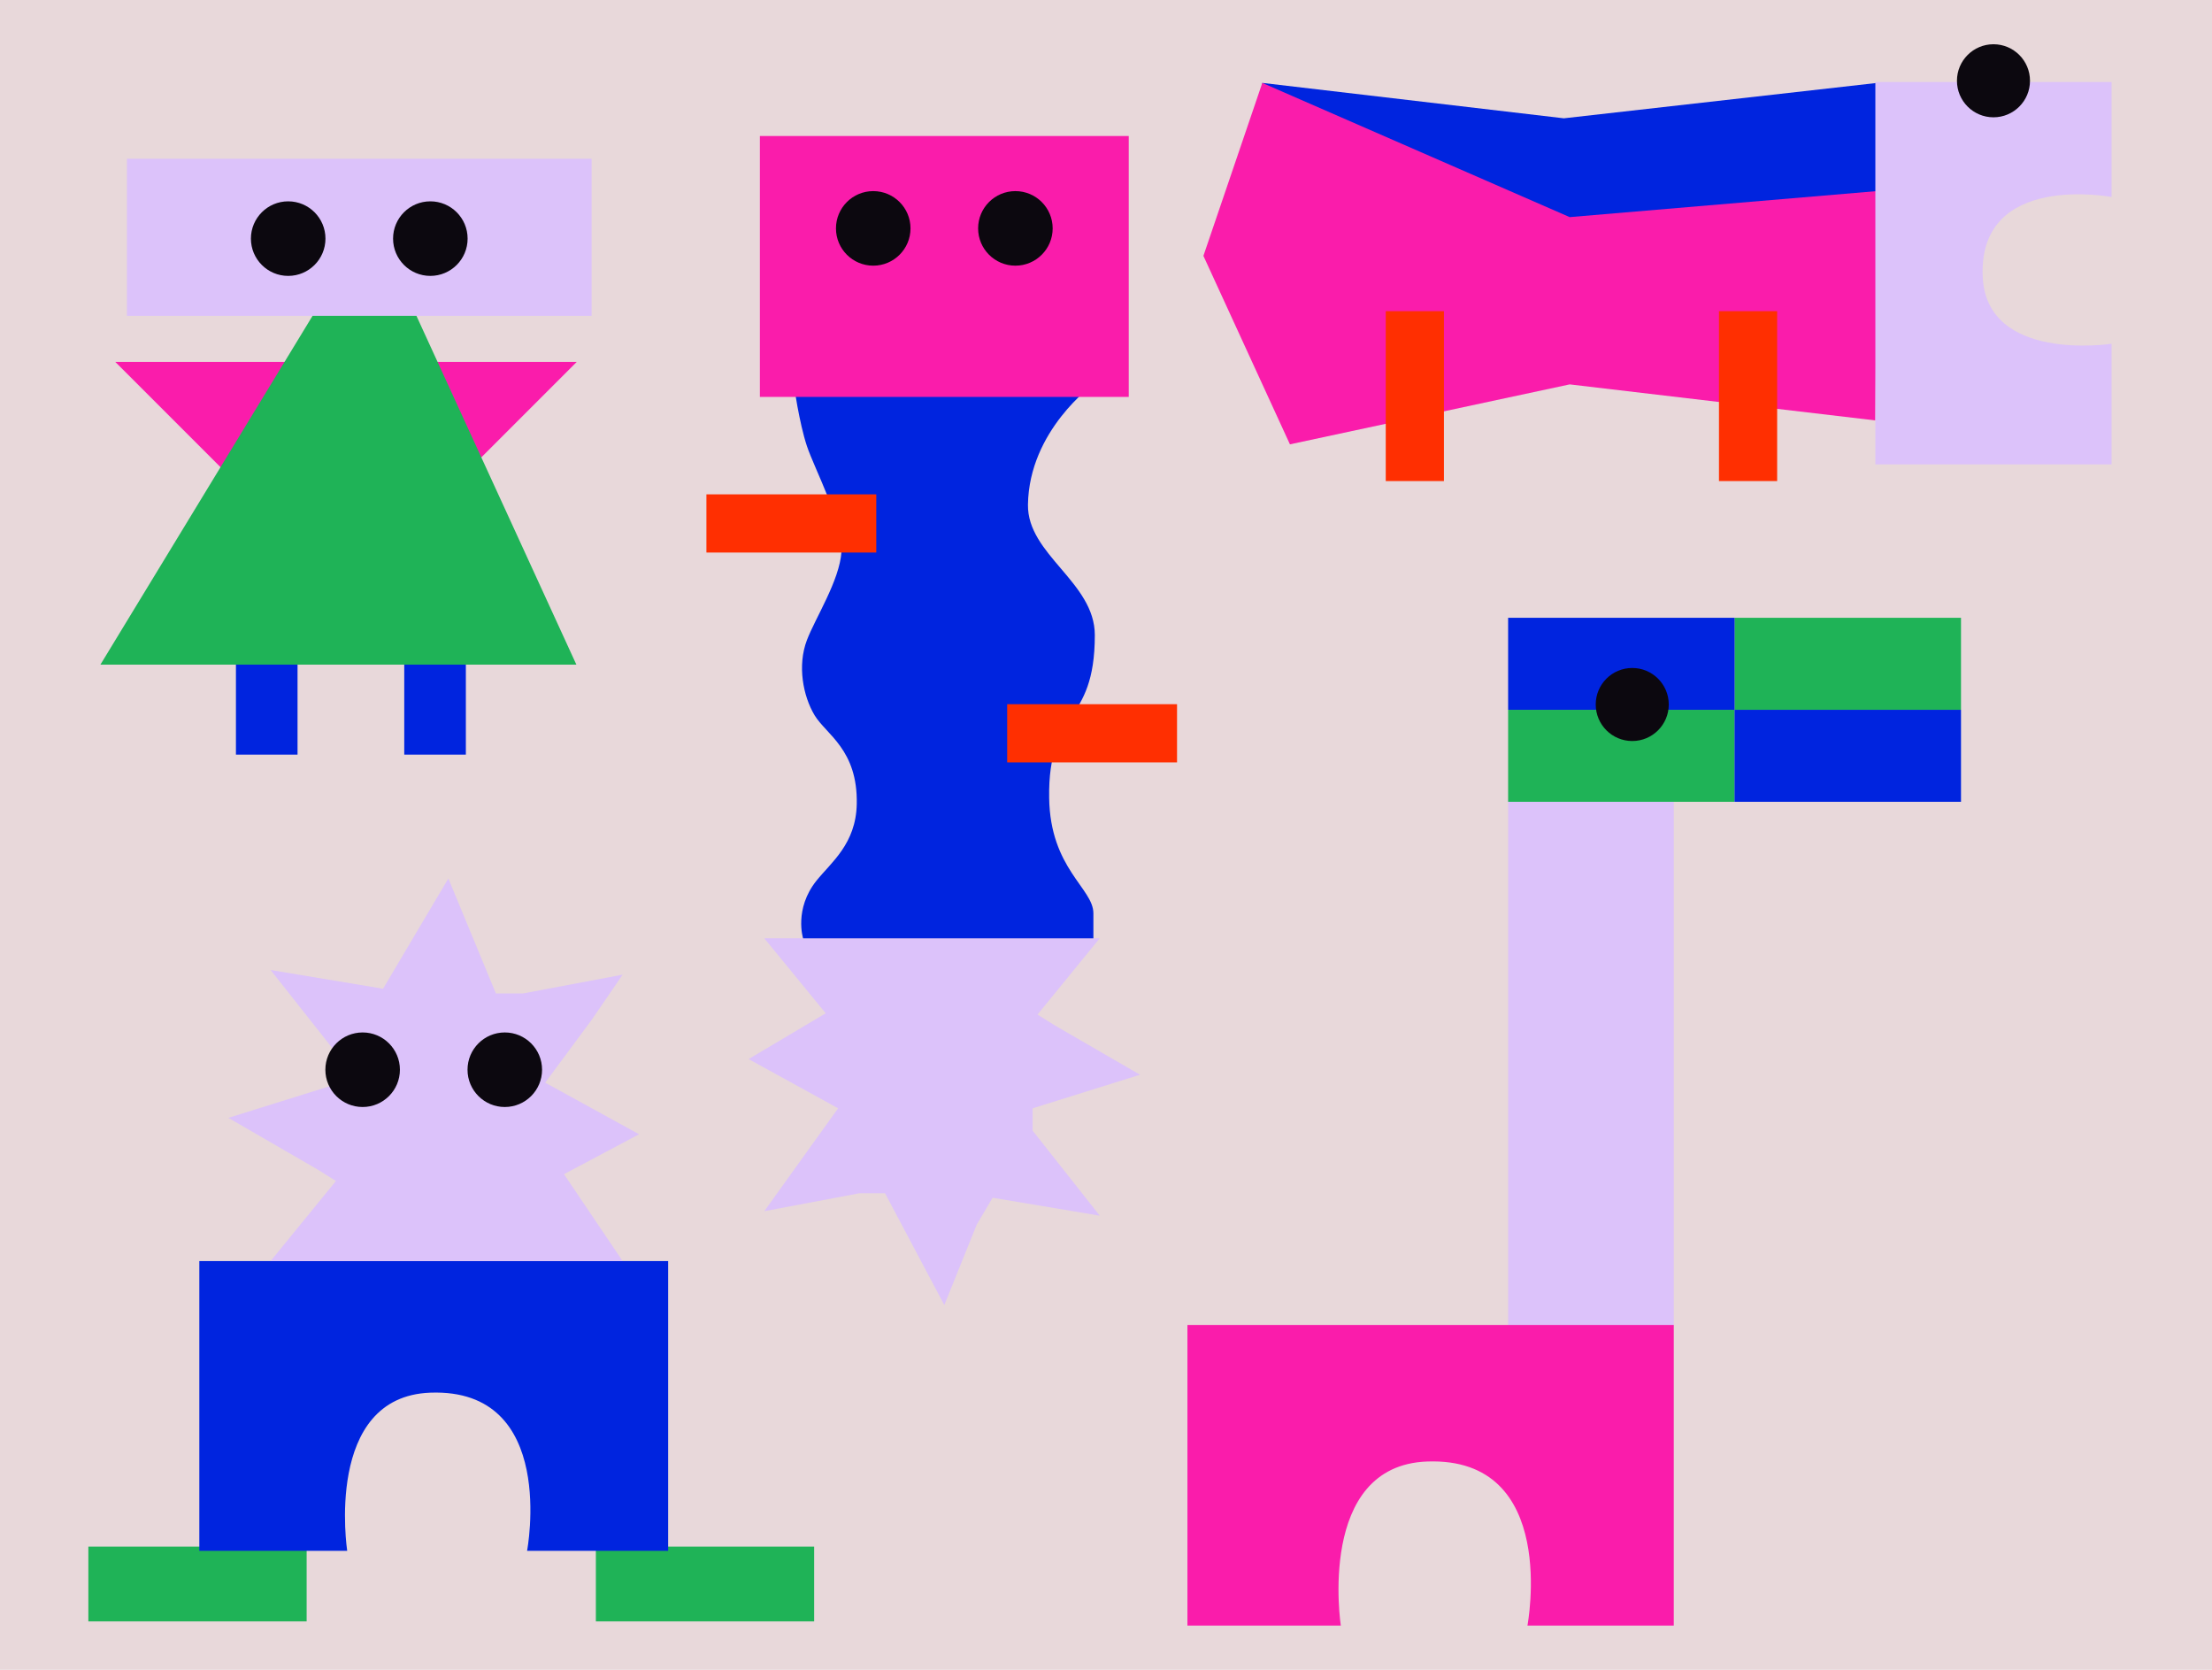
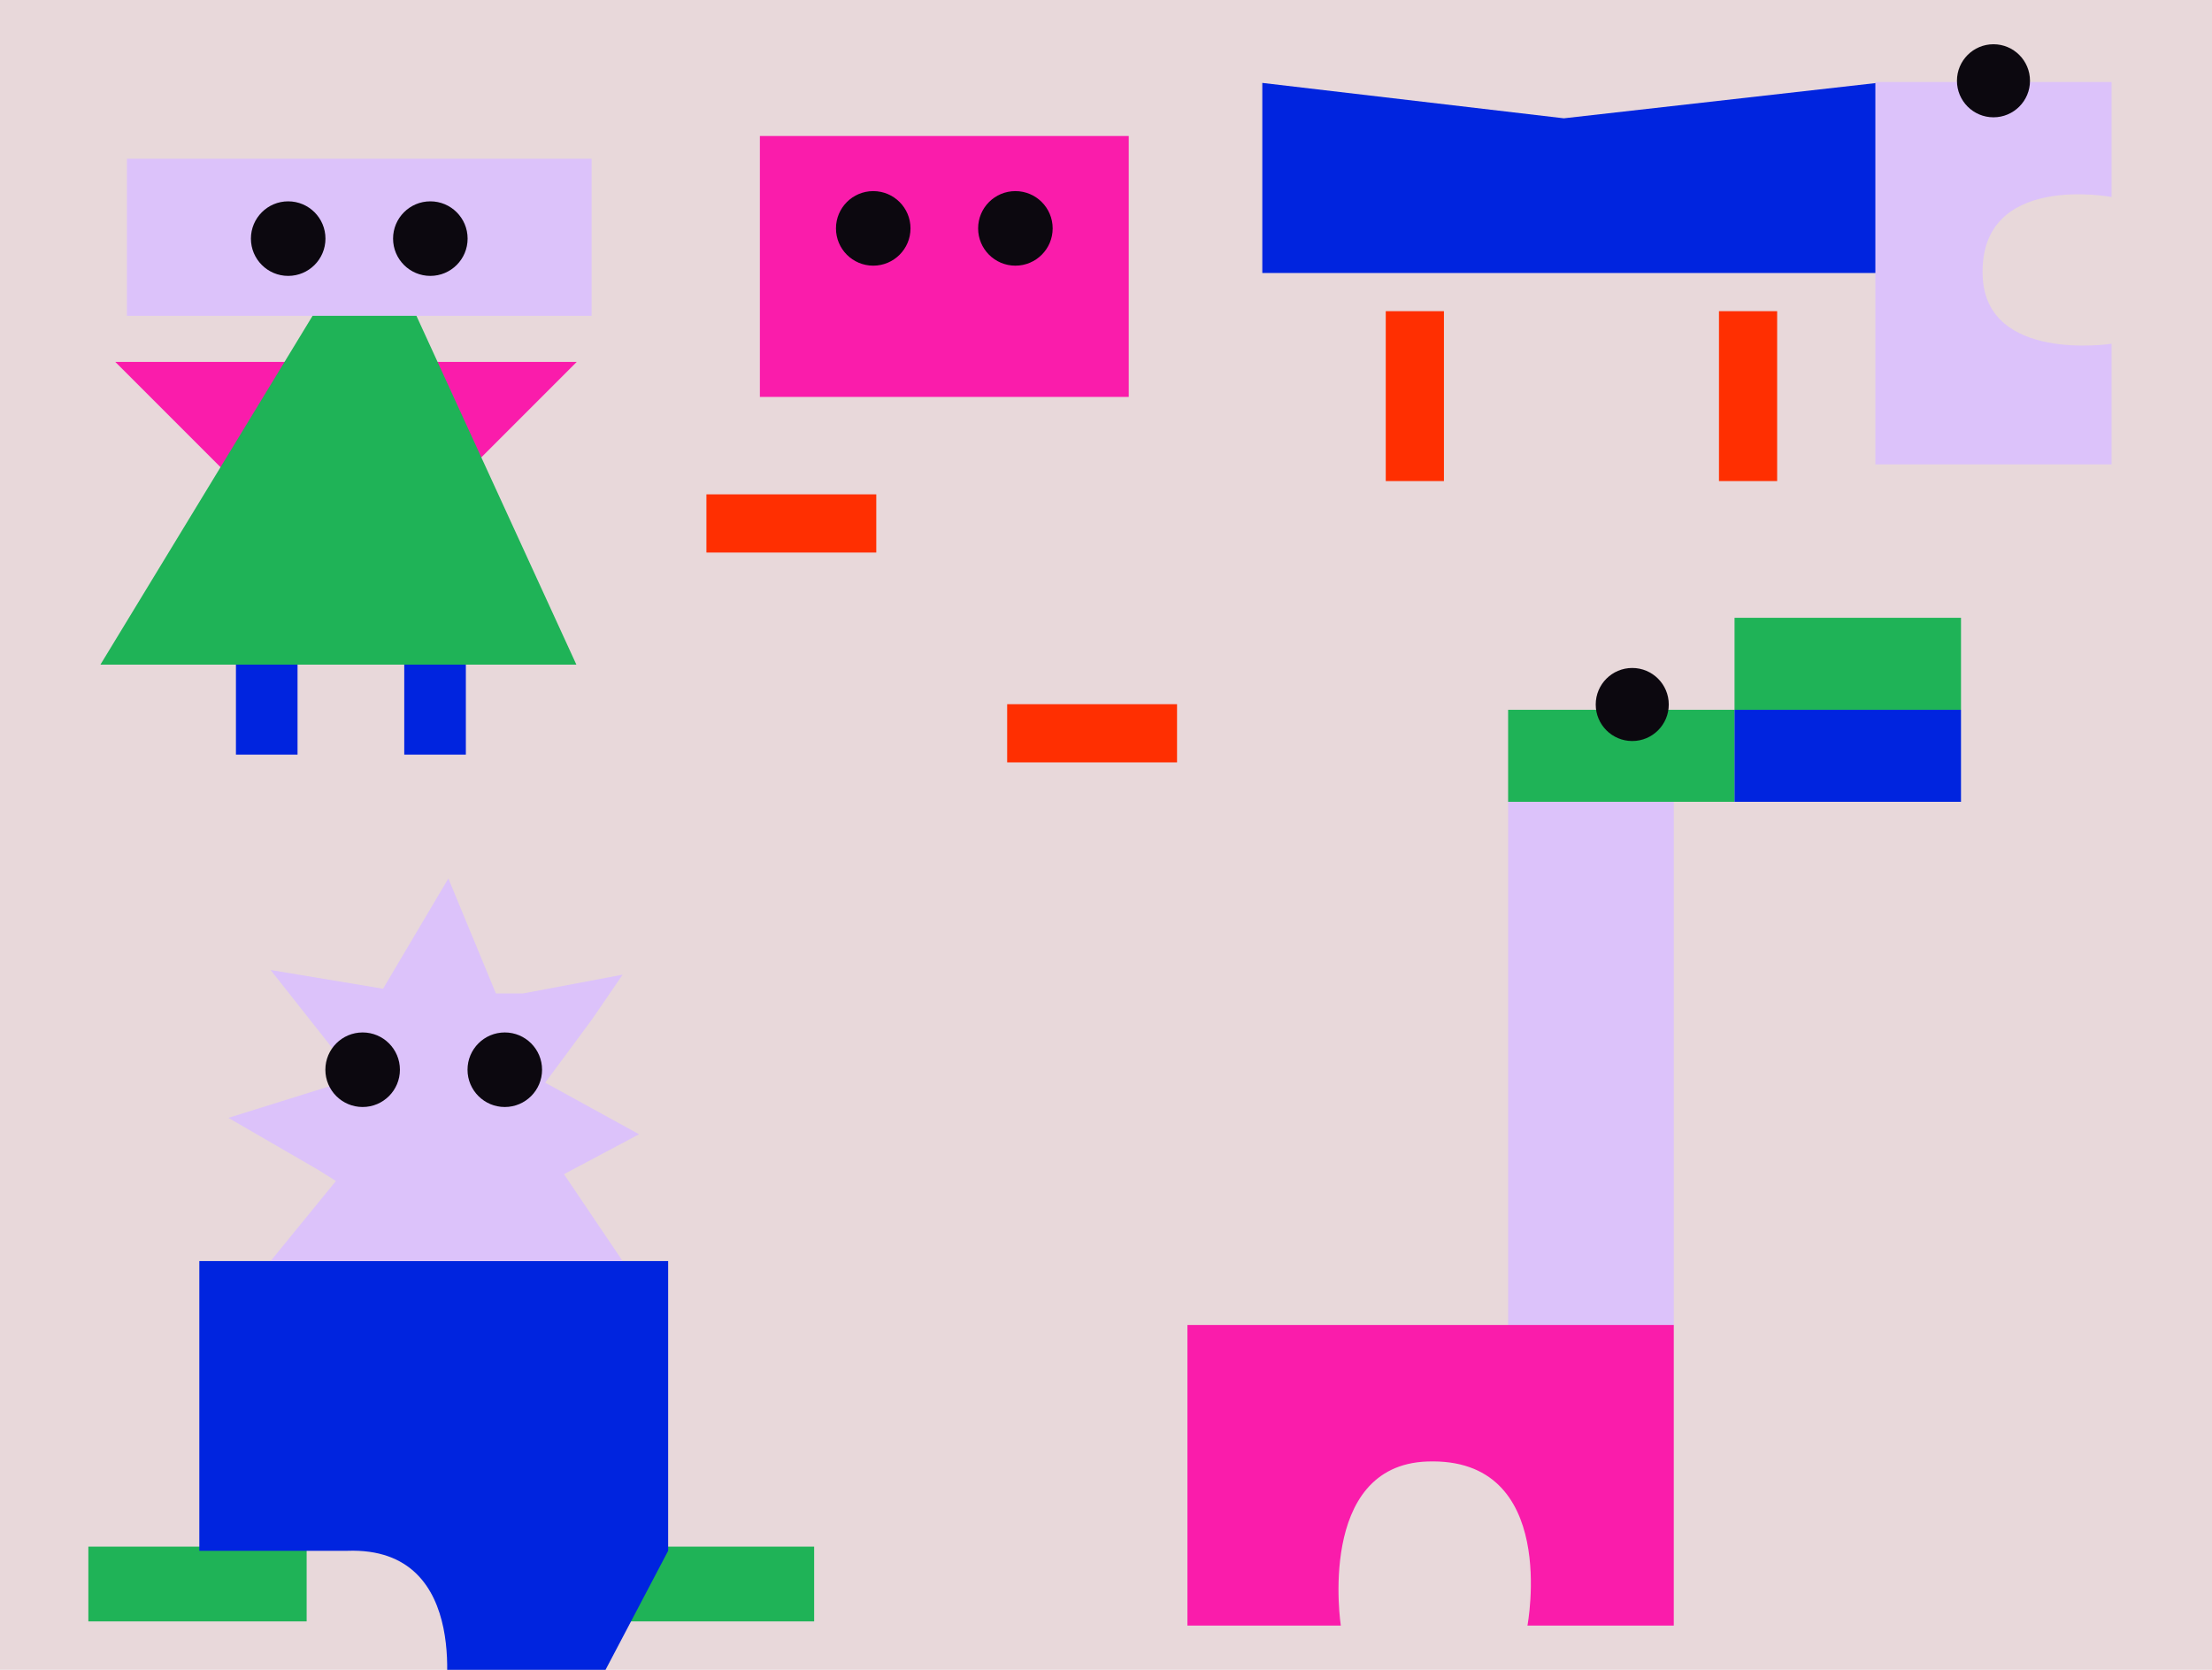
<svg xmlns="http://www.w3.org/2000/svg" id="cover" viewBox="0 0 530 400">
  <defs>
    <style>.cls-1{clip-path:url(#clippath);}.cls-2{fill:none;}.cls-2,.cls-3,.cls-4,.cls-5,.cls-6,.cls-7,.cls-8,.cls-9{stroke-width:0px;}.cls-3{fill:#fa1cab;}.cls-4{fill:#0c080f;}.cls-5{fill:#1fb357;}.cls-6{fill:#dcc2fa;}.cls-7{fill:#ff2f01;}.cls-8{fill:#e8d8da;}.cls-9{fill:#0024df;}</style>
    <clipPath id="clippath">
      <rect class="cls-2" x="0" width="530" height="400" />
    </clipPath>
  </defs>
  <g class="cls-1">
    <rect class="cls-8" x="-20.08" y="-41.63" width="563.59" height="447.51" />
    <rect class="cls-5" x="142.77" y="370.49" width="52.3" height="17.91" />
    <rect class="cls-5" x="21.17" y="370.49" width="52.3" height="17.91" />
    <polygon class="cls-3" points="94.43 86.69 138.19 86.69 105.27 119.61 94.43 86.69" />
    <polygon class="cls-3" points="71.38 86.69 27.62 86.69 60.54 119.61 71.38 86.69" />
    <rect class="cls-9" x="56.53" y="137.66" width="14.76" height="43.11" />
    <rect class="cls-9" x="96.86" y="137.66" width="14.76" height="43.11" />
    <rect class="cls-6" x="30.41" y="38.03" width="111.34" height="37.63" />
    <circle class="cls-4" cx="103.11" cy="57.16" r="8.93" />
    <circle class="cls-4" cx="69.05" cy="57.16" r="8.93" />
    <polygon class="cls-5" points="74.89 75.66 24.06 159.21 138.1 159.21 99.78 75.66 74.89 75.66" />
-     <path class="cls-9" d="m160.09,371.49v-69.41H47.76v69.41h35.43s-5.66-36.95,19.93-37.88c30.61-1.12,23.17,37.88,23.17,37.88h33.8Z" />
+     <path class="cls-9" d="m160.09,371.49v-69.41H47.76v69.41h35.43c30.61-1.12,23.17,37.88,23.17,37.88h33.8Z" />
    <polygon class="cls-6" points="64.84 302.08 149.18 302.08 135.13 281.27 153.12 271.71 130.63 259.35 141.87 244.16 149.18 233.48 125.31 237.98 118.82 237.98 107.43 210.43 95.77 230.11 91.78 236.85 64.84 232.36 81.71 253.72 81.71 259.35 54.72 267.78 76.09 280.15 80.49 282.9 64.84 302.08" />
    <circle class="cls-4" cx="120.95" cy="256.25" r="8.93" />
    <circle class="cls-4" cx="86.89" cy="256.25" r="8.93" />
-     <polygon class="cls-6" points="263.5 224.76 183.12 224.76 197.84 242.73 179.37 253.7 200.81 265.49 183.12 290.14 205.88 285.85 212.06 285.85 226.26 312.62 234.03 293.35 237.83 286.92 263.5 291.21 247.43 270.85 247.43 265.49 273.15 257.45 252.78 245.66 248.59 243.04 263.5 224.76" />
-     <path class="cls-9" d="m262.32,152.14c0,21.98-11.26,17.37-10.94,39,.25,16.96,10.6,21.65,10.6,27.64v5.99s-69.56,0-69.56,0c0,0-2.22-7.03,3.22-13.82,3.47-4.33,9.44-8.79,9.64-18.3.28-13.1-7.34-16.71-10.11-21.32-2.76-4.61-4.15-11.88-1.84-17.97,2.02-5.33,7.83-14.28,8.29-21.19.46-6.91-6.45-19.81-8.29-25.34-1.84-5.53-3.14-14.75-3.14-14.75h71.79s-15.4,10.99-15.68,28.79c-.19,12,16.02,18.58,16.02,31.26Z" />
    <rect class="cls-3" x="182.07" y="32.58" width="88.38" height="62.5" />
    <circle class="cls-4" cx="243.29" cy="54.71" r="8.93" />
    <circle class="cls-4" cx="209.23" cy="54.71" r="8.93" />
    <rect class="cls-7" x="241.32" y="168.69" width="40.7" height="13.94" />
    <rect class="cls-7" x="169.26" y="118.42" width="40.7" height="13.94" />
    <rect class="cls-6" x="318.02" y="234.89" width="126.35" height="39.69" transform="translate(126.46 635.93) rotate(-90)" />
    <path class="cls-3" d="m401.04,389.4v-72.01h-116.53v72.01h36.75s-5.88-38.33,20.68-39.3c31.75-1.16,24.04,39.3,24.04,39.3h35.06Z" />
    <rect class="cls-5" x="361.35" y="170.03" width="54.26" height="22.04" />
    <rect class="cls-9" x="415.6" y="170.03" width="54.26" height="22.04" />
    <rect class="cls-5" x="415.6" y="147.99" width="54.26" height="22.04" />
-     <rect class="cls-9" x="361.35" y="147.99" width="54.26" height="22.04" />
    <circle class="cls-4" cx="391.09" cy="168.76" r="8.75" />
    <polygon class="cls-9" points="302.45 65.39 449.76 65.39 449.76 19.86 374.7 28.34 302.45 19.86 302.45 35.03 302.45 65.39" />
-     <polygon class="cls-3" points="309.07 106.44 376.1 92.08 449.34 100.71 449.76 45.77 376.1 52.01 302.45 19.86 288.34 61.29 309.07 106.44" />
    <rect class="cls-7" x="332.03" y="74.54" width="13.94" height="40.7" />
    <rect class="cls-7" x="411.87" y="74.54" width="13.94" height="40.7" />
    <path class="cls-6" d="m505.94,19.64h-56.6s0,91.6,0,91.6h56.6s0-28.89,0-28.89c0,0-30.13,4.62-30.89-16.26-.91-24.96,30.89-18.9,30.89-18.9v-27.56Z" />
    <circle class="cls-4" cx="477.64" cy="19.35" r="8.75" />
  </g>
</svg>